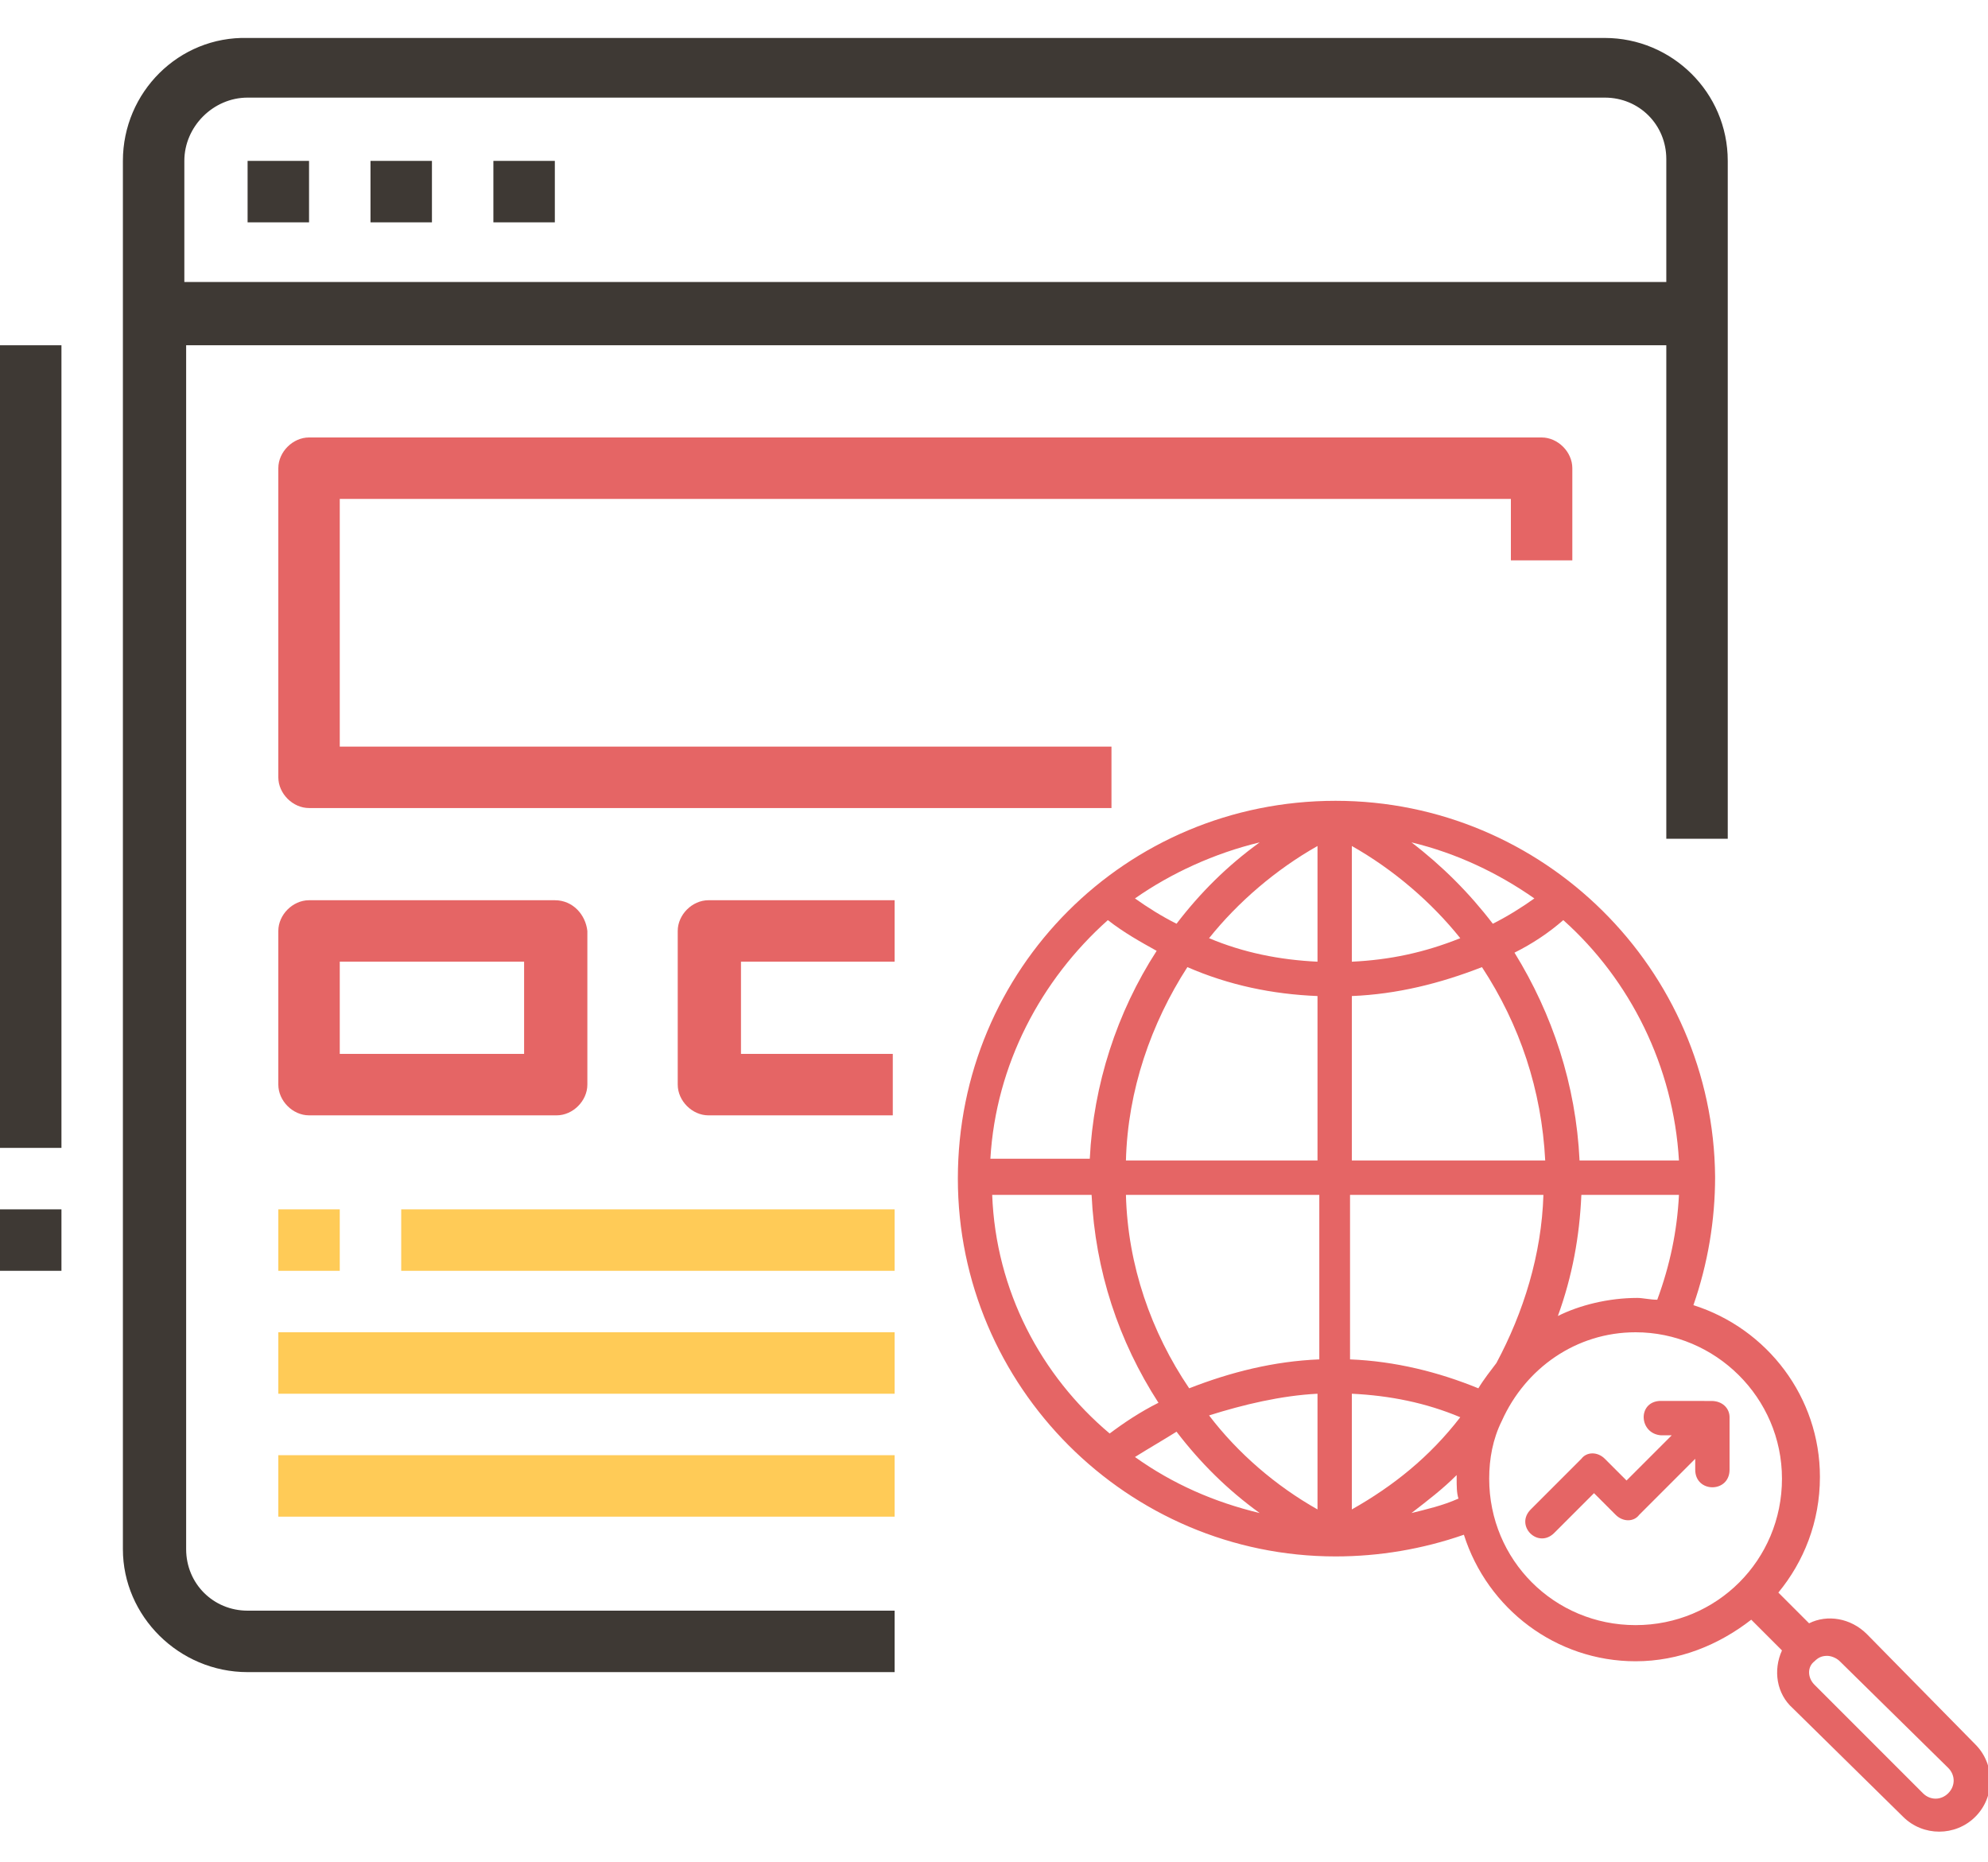
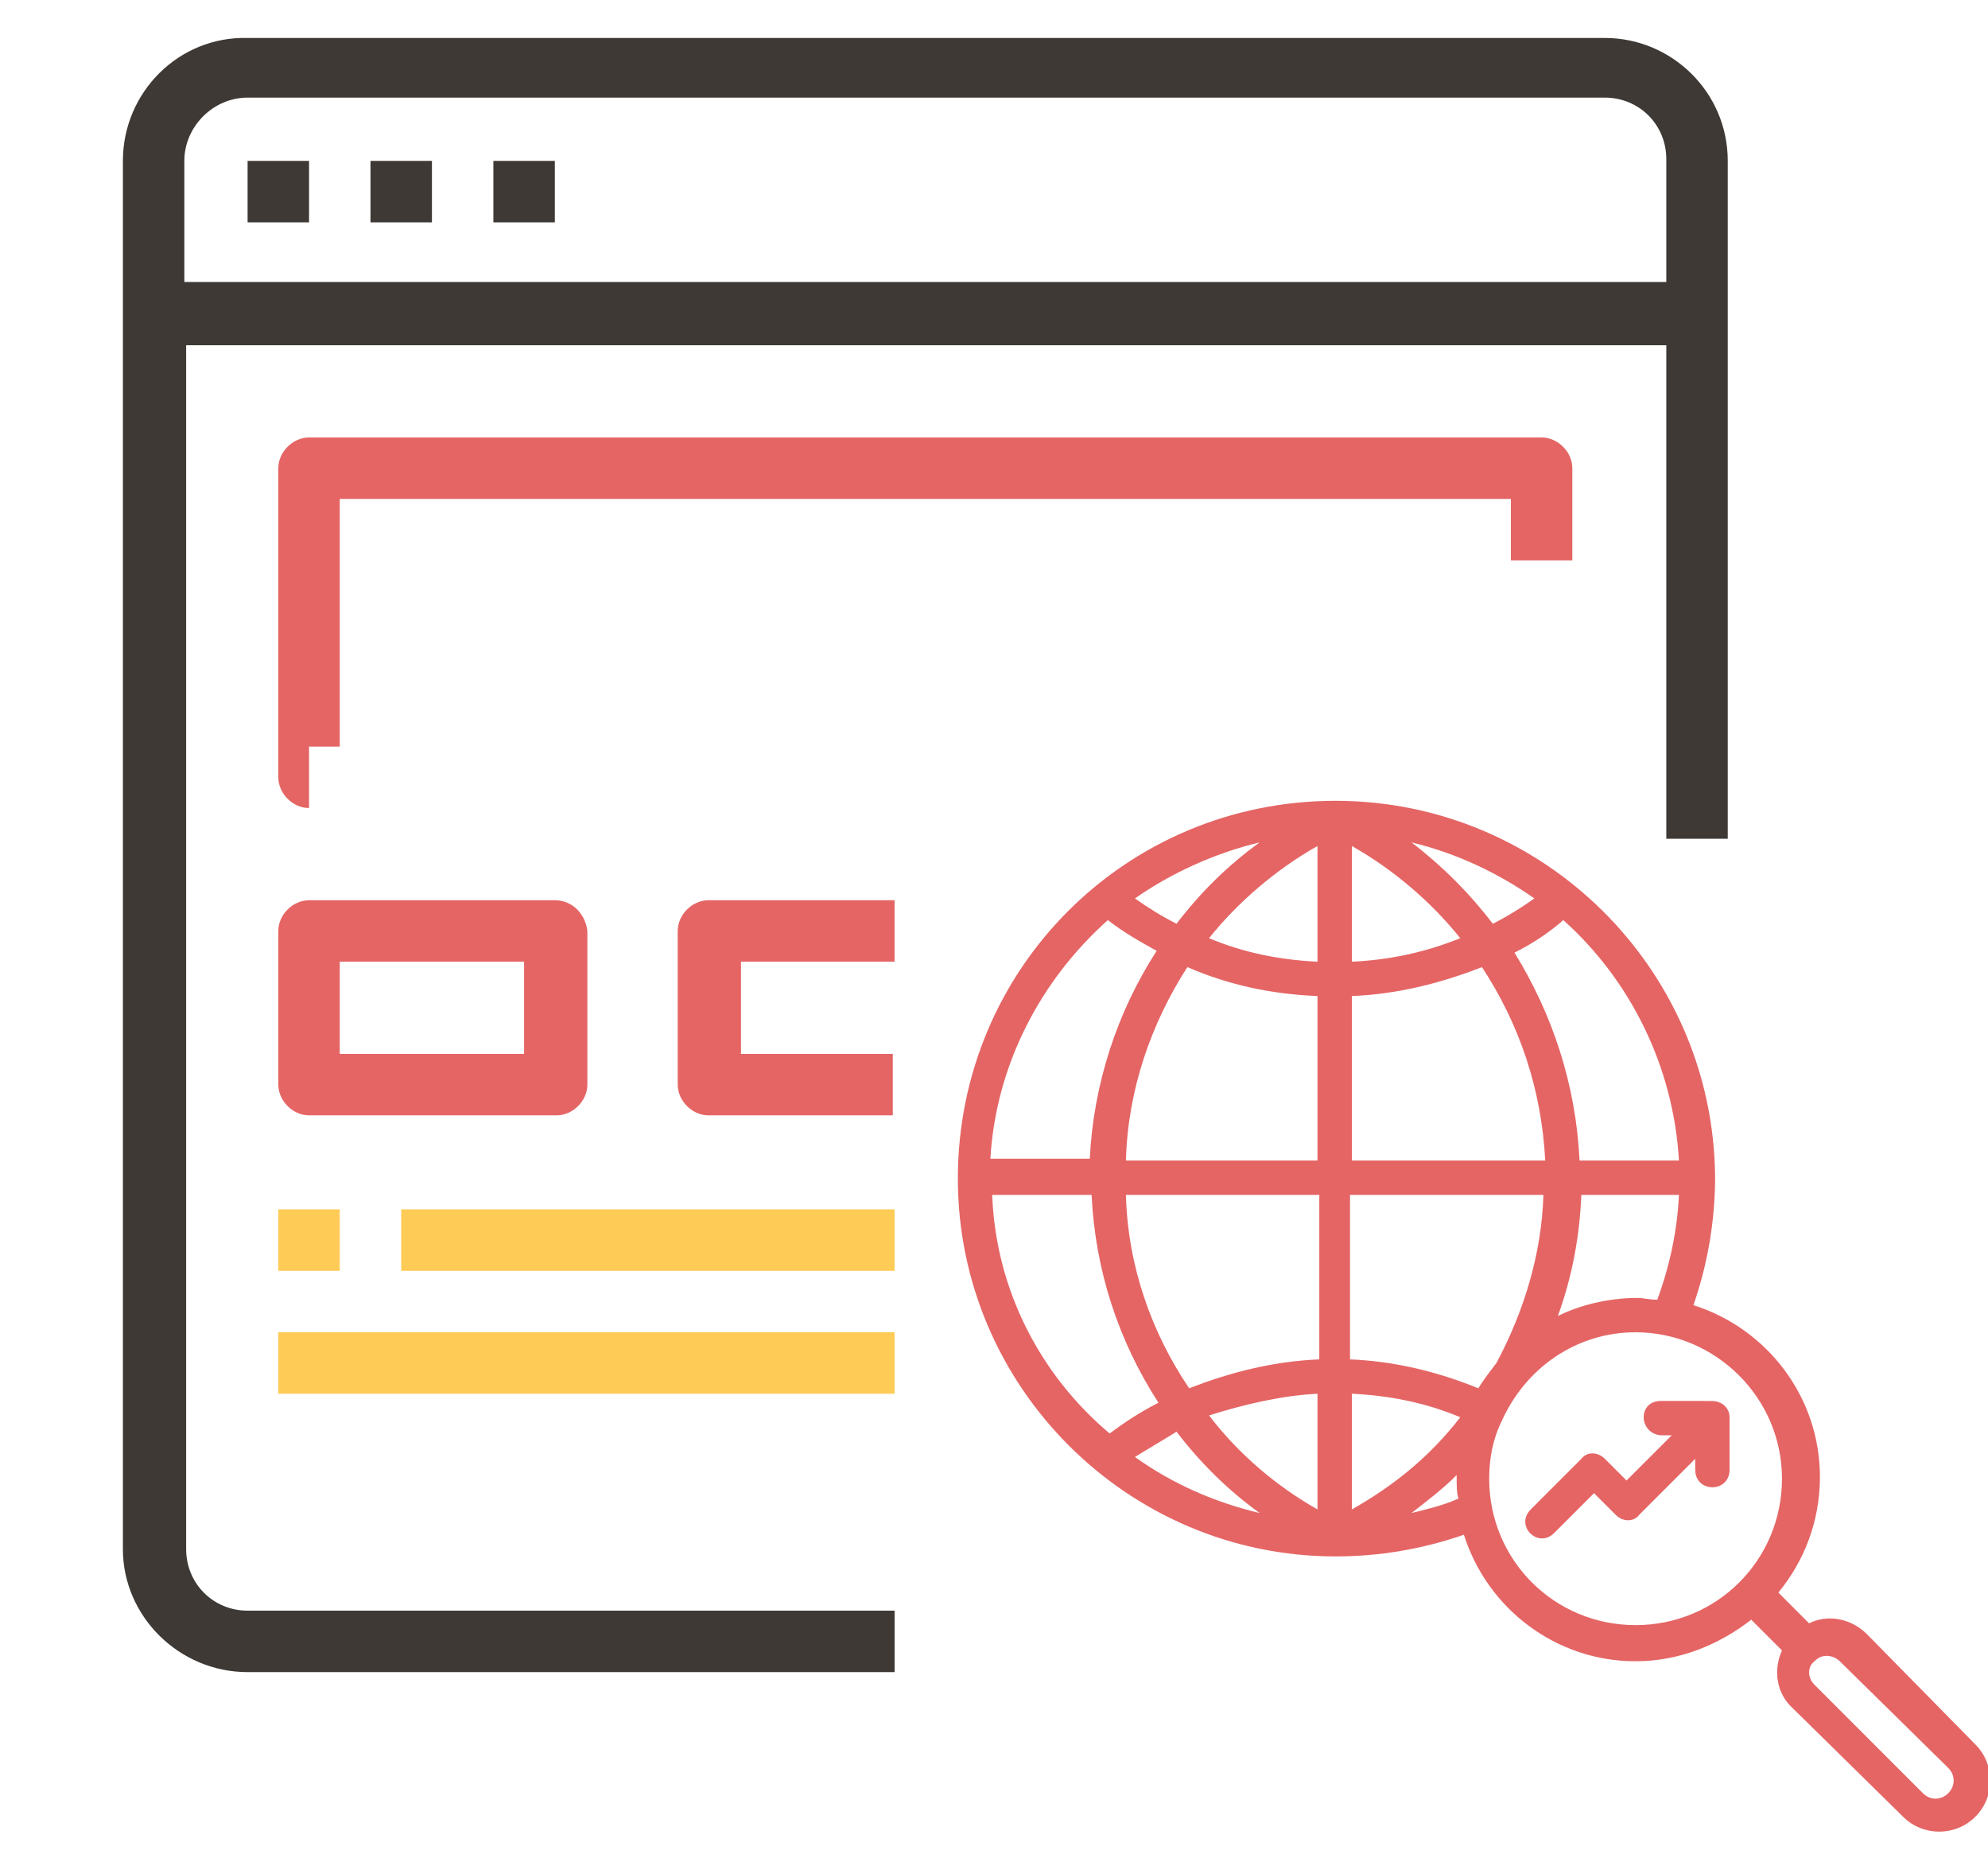
<svg xmlns="http://www.w3.org/2000/svg" version="1.1" id="Layer_1" x="0px" y="0px" viewBox="0 0 110 103" style="enable-background:new 0 0 110 103;" xml:space="preserve">
  <style type="text/css">
	.st0{fill:#3E3934;}
	.st1{fill:#E56565;}
	.st2{fill:#FFCB57;}
</style>
  <g>
    <path class="st0" d="M13.7,92.5h35.8v-3.4H13.7c-1.9,0-3.4-1.5-3.4-3.4V19.1h81.9v27.3h3.4V8.9c0-3.8-3.1-6.8-6.8-6.8H13.7   C9.9,2,6.8,5.1,6.8,8.9v76.8C6.8,89.4,9.9,92.5,13.7,92.5z M13.7,5.4h75.1c1.9,0,3.4,1.5,3.4,3.4v6.8H10.2V8.9   C10.2,7,11.8,5.4,13.7,5.4z" />
    <rect x="13.7" y="8.9" class="st0" width="3.4" height="3.4" />
    <rect x="20.5" y="8.9" class="st0" width="3.4" height="3.4" />
    <rect x="27.3" y="8.9" class="st0" width="3.4" height="3.4" />
-     <path class="st1" d="M87,31v-5.1c0-0.9-0.8-1.7-1.7-1.7H17.1c-0.9,0-1.7,0.8-1.7,1.7V43c0,0.9,0.8,1.7,1.7,1.7h44.4v-3.4H18.8V27.6   h64.8V31H87z" />
+     <path class="st1" d="M87,31v-5.1c0-0.9-0.8-1.7-1.7-1.7H17.1c-0.9,0-1.7,0.8-1.7,1.7V43c0,0.9,0.8,1.7,1.7,1.7v-3.4H18.8V27.6   h64.8V31H87z" />
    <path class="st1" d="M30.7,49.8H17.1c-0.9,0-1.7,0.8-1.7,1.7V60c0,0.9,0.8,1.7,1.7,1.7h13.7c0.9,0,1.7-0.8,1.7-1.7v-8.5   C32.4,50.6,31.7,49.8,30.7,49.8z M29,58.3H18.8v-5.1H29V58.3z" />
    <path class="st1" d="M37.5,51.5V60c0,0.9,0.8,1.7,1.7,1.7h10.2v-3.4H41v-5.1h8.5v-3.4H39.2C38.3,49.8,37.5,50.6,37.5,51.5z" />
    <rect x="15.4" y="66.9" class="st2" width="3.4" height="3.4" />
    <rect x="22.2" y="66.9" class="st2" width="27.3" height="3.4" />
    <rect x="15.4" y="73.7" class="st2" width="34.1" height="3.4" />
-     <rect x="15.4" y="80.5" class="st2" width="34.1" height="3.4" />
-     <rect y="19.1" class="st0" width="3.4" height="44.4" />
-     <rect y="66.9" class="st0" width="3.4" height="3.4" />
    <path class="st1" d="M73.9,44.3C62.3,44.3,53,53.6,53,65.2c0,11.5,9.4,20.9,20.9,20.9c2.4,0,4.8-0.4,7.1-1.2c1.3,4.1,5.1,7,9.5,7   c2.4,0,4.6-0.9,6.4-2.3c0.6,0.6,1.1,1.1,1.7,1.7c-0.5,1.1-0.3,2.4,0.6,3.2l6.1,6c1.1,1.1,2.9,1.1,4,0c1.1-1.1,1.1-2.9,0-4l-6-6.1   c-0.9-0.9-2.2-1.1-3.2-0.6c-0.6-0.6-1.1-1.1-1.7-1.7c1.4-1.7,2.3-3.9,2.3-6.4c0-4.4-2.9-8.2-7-9.5c0.8-2.3,1.2-4.7,1.2-7.1   C94.8,53.6,85.4,44.3,73.9,44.3z M69.7,46.6c-1.8,1.3-3.3,2.8-4.6,4.5c-0.8-0.4-1.6-0.9-2.3-1.4C64.8,48.3,67.2,47.2,69.7,46.6z    M84.9,49.7c-0.7,0.5-1.5,1-2.3,1.4c-1.3-1.7-2.8-3.2-4.5-4.5C80.6,47.2,82.9,48.3,84.9,49.7z M72.9,46.8v6.4   c-2.1-0.1-4.1-0.5-6-1.3C68.5,49.9,70.6,48.1,72.9,46.8z M74.8,46.8c2.3,1.3,4.4,3.1,6,5.1c-2,0.8-3.9,1.2-6,1.3V46.8z M61.3,50.9   c0.9,0.7,1.8,1.2,2.7,1.7c-2.2,3.4-3.5,7.4-3.7,11.5h-5.5C55.1,58.9,57.6,54.2,61.3,50.9z M92.9,64.2h-5.5   c-0.2-4.2-1.5-8.1-3.6-11.5c1-0.5,1.9-1.1,2.7-1.8C90.2,54.2,92.6,59,92.9,64.2z M65.7,53.5c2.3,1,4.7,1.5,7.2,1.6v9.1H62.3   C62.4,60.3,63.7,56.6,65.7,53.5z M85.5,64.2H74.8v-9.1c2.5-0.1,4.9-0.7,7.2-1.6C84.1,56.7,85.3,60.3,85.5,64.2z M54.9,66.1h5.5   c0.2,4.2,1.5,8.1,3.7,11.5c-1,0.5-1.9,1.1-2.7,1.7C57.6,76.1,55.1,71.4,54.9,66.1z M62.3,66.1h10.7v9.1c-2.5,0.1-4.9,0.7-7.2,1.6   C63.7,73.7,62.4,70,62.3,66.1z M74.8,66.1h10.6c-0.1,3.3-1.1,6.5-2.6,9.3c-0.3,0.4-0.7,0.9-1,1.4c-2.2-0.9-4.6-1.5-7.1-1.6V66.1z    M92.9,66.1c-0.1,2-0.5,3.9-1.2,5.8c-0.4,0-0.8-0.1-1.1-0.1c-1.6,0-3.2,0.4-4.4,1c0.8-2.2,1.2-4.4,1.3-6.7H92.9z M90.5,73.7   c4.4,0,8.1,3.6,8.1,8.1c0,4.5-3.6,8.1-8.1,8.1c-4.5,0-8.1-3.6-8.1-8.1c0-1.1,0.2-2.2,0.7-3.2C84.4,75.7,87.2,73.7,90.5,73.7z    M74.8,77.1c2.1,0.1,4.1,0.5,6,1.3c-1.7,2.2-3.7,3.8-6,5.1V77.1z M72.9,77.1v6.4c-2.3-1.3-4.4-3.1-6-5.2   C68.8,77.7,70.9,77.2,72.9,77.1z M91.8,77.5c-1.2,0.1-1.1,1.8,0.1,1.9h0.6L90,81.9l-1.2-1.2c-0.4-0.4-1-0.4-1.3,0l-2.8,2.8   c-0.9,0.9,0.4,2.2,1.3,1.3l2.2-2.2l1.2,1.2c0.4,0.4,1,0.4,1.3,0l3.1-3.1v0.6c0,1.3,1.9,1.3,1.9,0v-2.9c0-0.5-0.4-0.9-1-0.9   C93.8,77.5,92.8,77.5,91.8,77.5z M65.1,79.2c1.3,1.7,2.8,3.2,4.6,4.5c-2.5-0.6-4.8-1.6-6.9-3.1C63.6,80.1,64.3,79.7,65.1,79.2z    M78.1,83.7c0.9-0.7,1.7-1.3,2.5-2.1c0,0.1,0,0.1,0,0.2c0,0.4,0,0.8,0.1,1.1C79.8,83.3,78.9,83.5,78.1,83.7z M107.8,97.8   c0.4,0.4,0.4,1,0,1.4c-0.4,0.4-1,0.4-1.4,0l-6-6c-0.4-0.4-0.4-1,0-1.3c0.2-0.2,0.4-0.3,0.7-0.3c0.2,0,0.5,0.1,0.7,0.3L107.8,97.8z" />
  </g>
</svg>